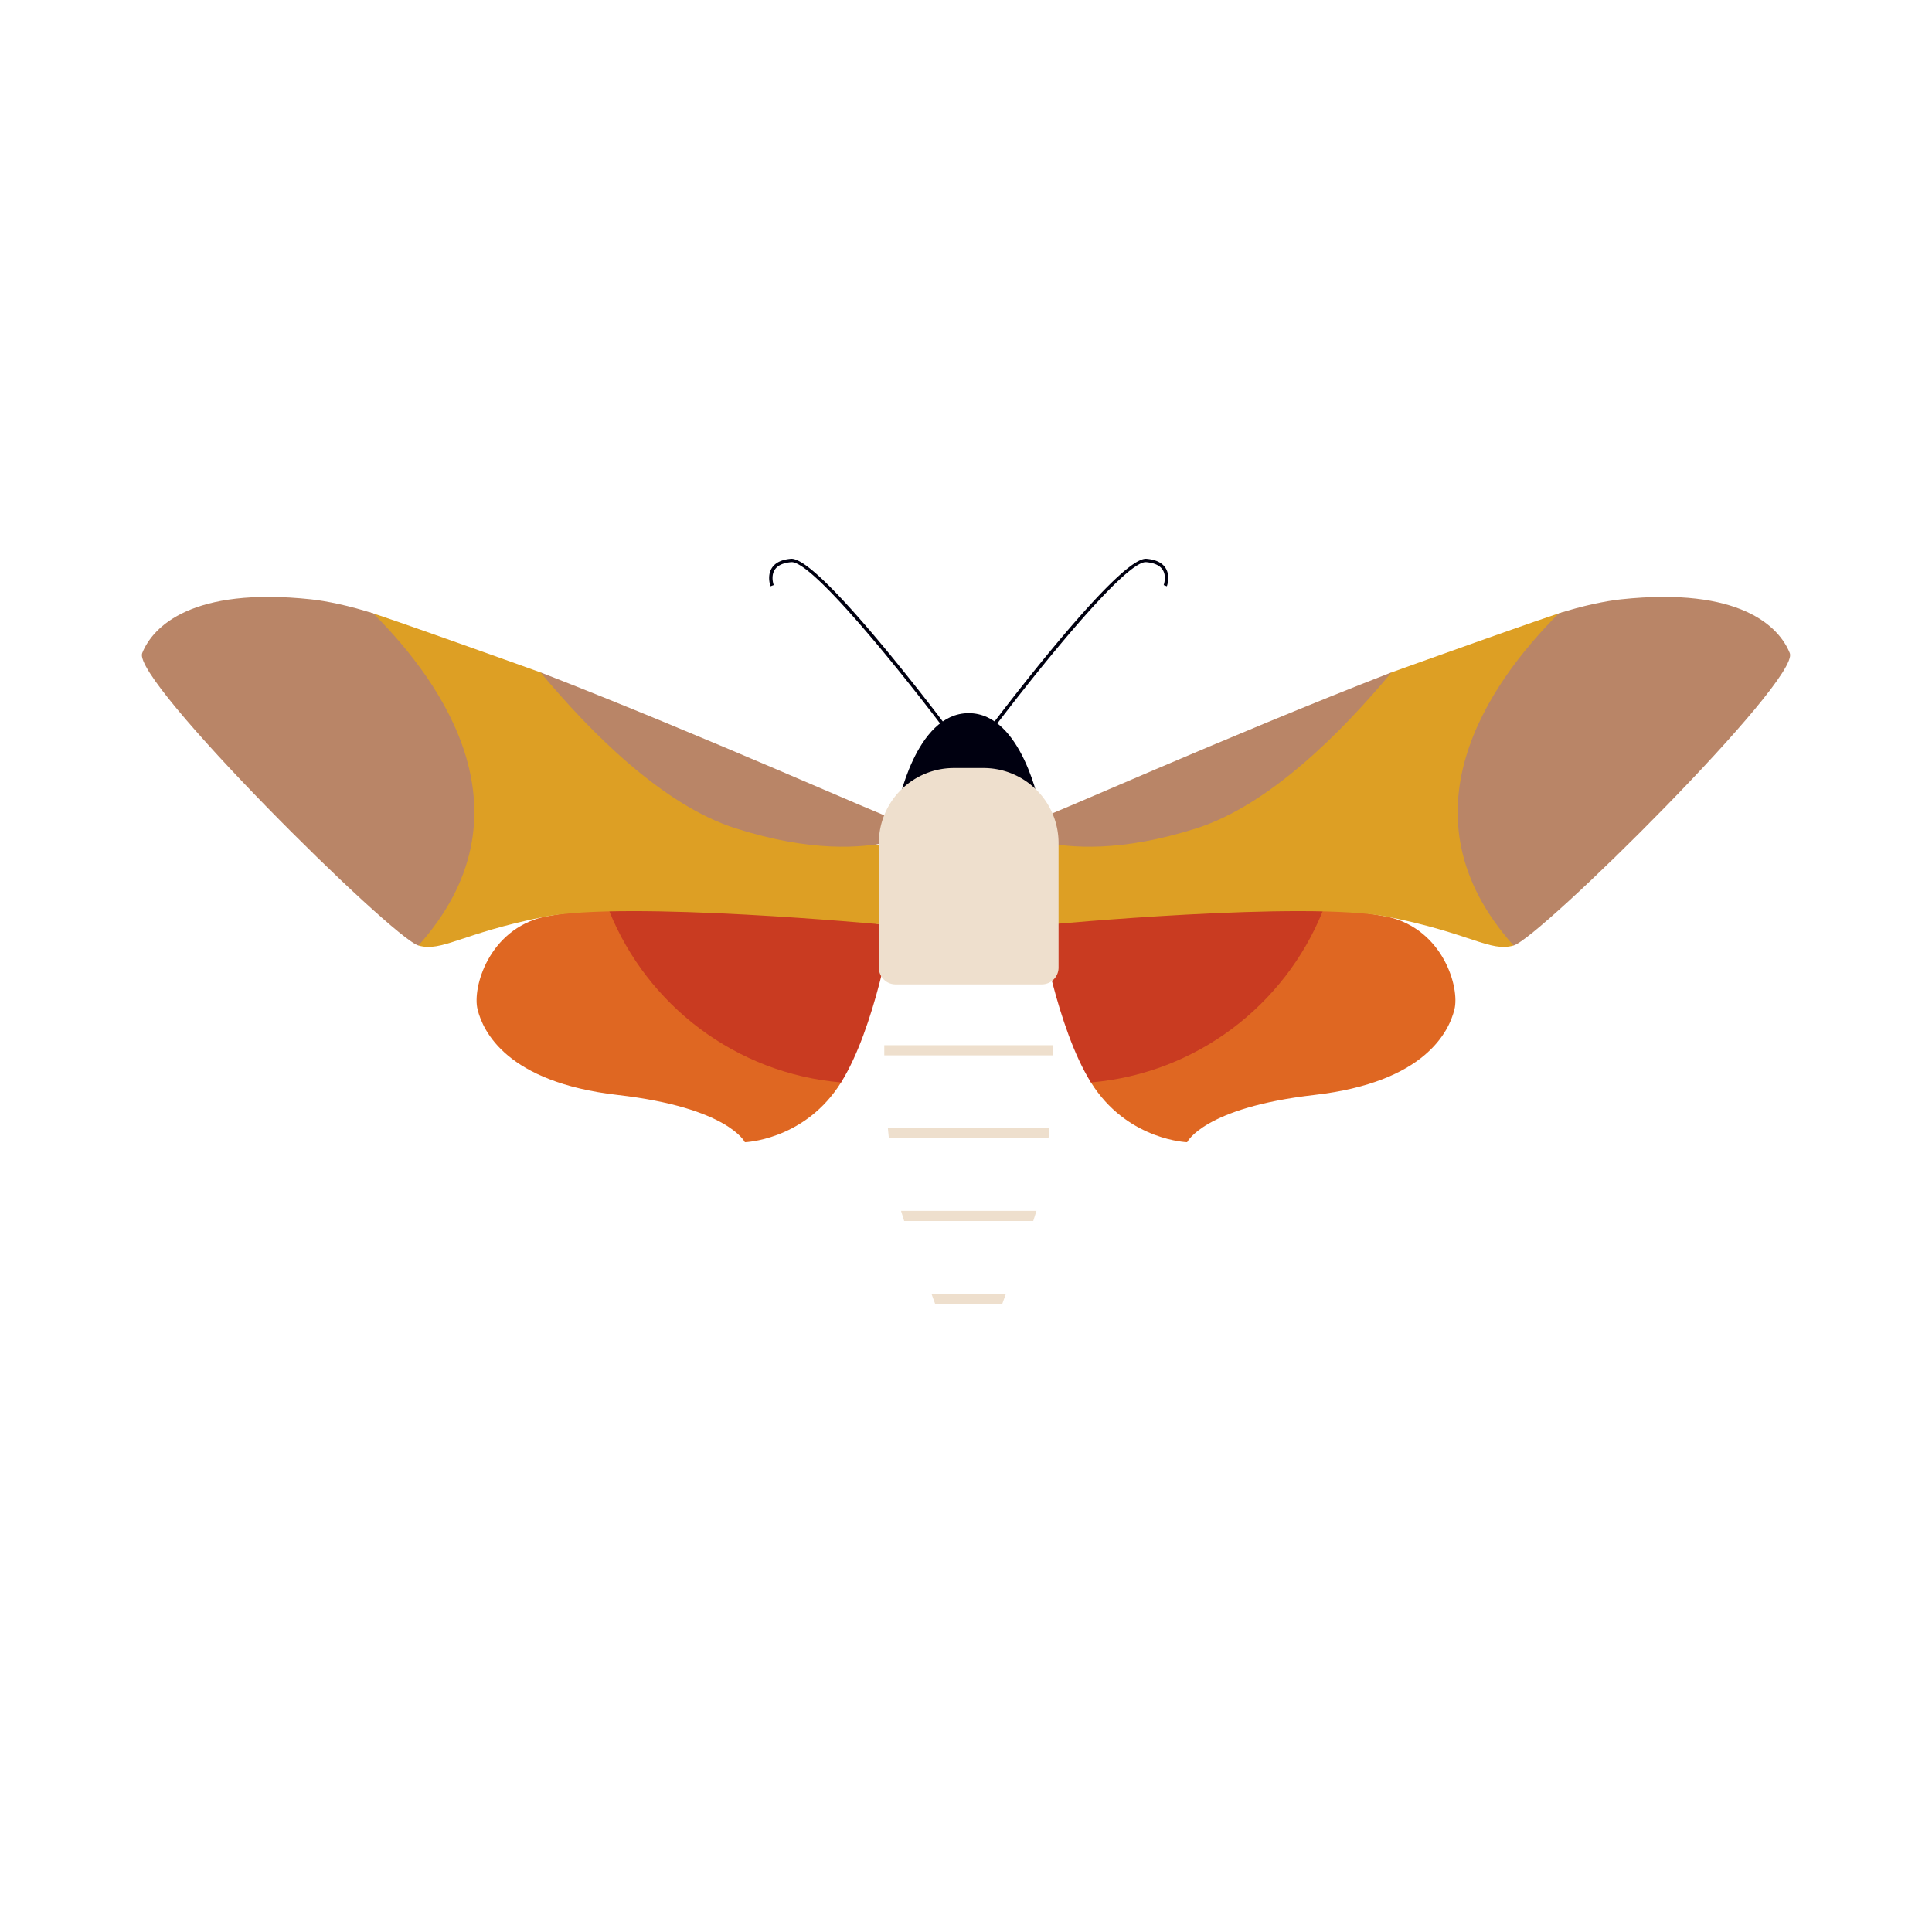
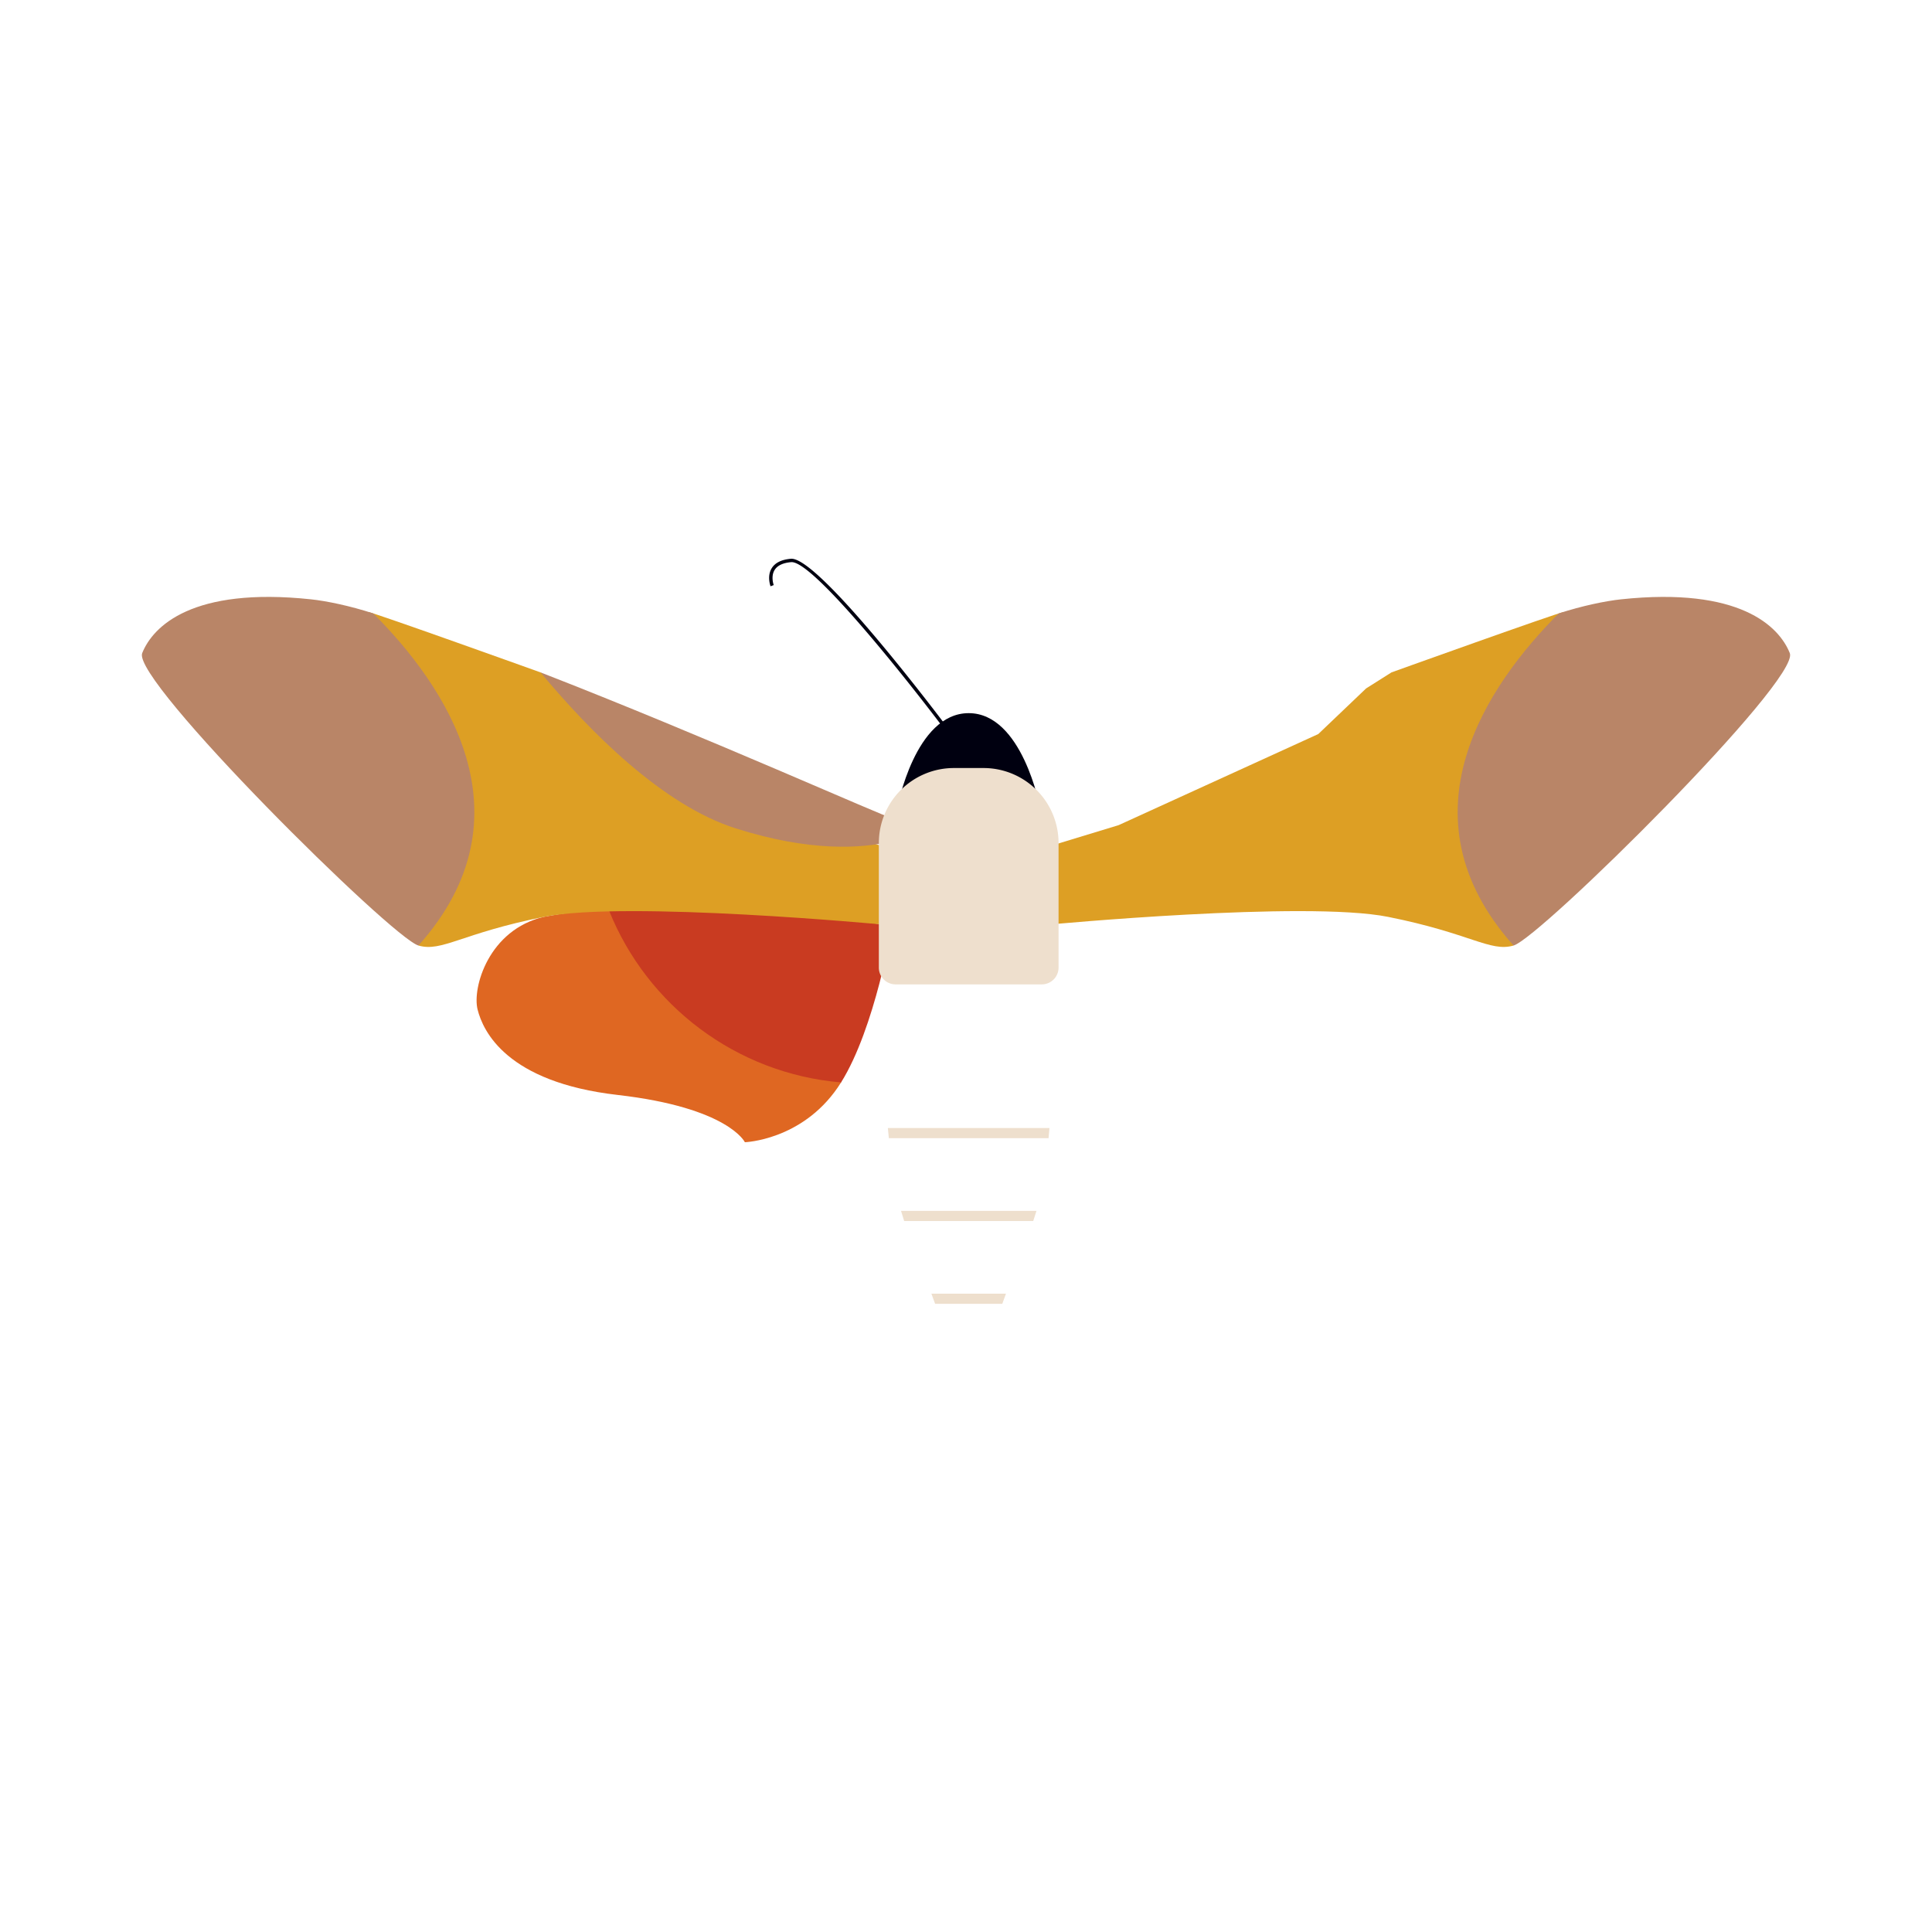
<svg xmlns="http://www.w3.org/2000/svg" data-bbox="14.686 57.841 170.627 77.131" viewBox="0 0 200 200" height="200" width="200" data-type="color">
  <g>
    <path d="M87.066 112.052c-.117.187-.236.368-.356.543-3.765 5.459-9.6 5.647-9.6 5.647s-1.694-3.577-13.177-4.894c-11.483-1.318-13.93-6.589-14.495-8.848-.565-2.259 1.149-8.263 6.881-9.59 0 0 4.907-.961 6.751-.596 2.154-.083 2.154 1.823 2.154 1.823l2.783 3.578 3.578 3.445 6.124 4.284 5.625 2.871 3.975.751-.243.986" fill="#DF6722" data-color="1" />
    <path d="M63.07 94.315c8.99-.245 23.025.534 29.276 1.527 0 0-1.753 10.581-5.279 16.21-10.911-.928-20.065-7.995-23.997-17.737z" fill="#C93B21" data-color="2" />
    <path d="M38.116 63.351c1.602 2.315 3.187 5.485 3.187 5.485l2.179 7.824-.594 6.909 1.387 7.65-.955 6.663c2.44.698 4.445-1.267 13-2.971 8.555-1.704 35.221.811 35.221.811v-8.068l-7.339-2.235-20.67-9.431-4.95-4.722-2.627-1.66c-.001-.001-17.203-6.181-17.839-6.255z" fill="#DD9F24" data-color="3" />
    <path d="M32.176 62.04c1.612.171 4.071.677 6.467 1.462 7.327 7.335 16.738 20.879 4.676 34.38-2.734-.781-29.713-27.485-28.599-30.27 1.114-2.786 5.2-6.872 17.456-5.572z" fill="#B98567" data-color="4" />
    <path d="M92.346 84.697v2.396c-3.144.752-8.469 1.11-16.184-1.339-7.547-2.396-15.06-9.961-20.208-16.148 16.995 6.6 35.923 15.091 36.392 15.091z" fill="#B98567" data-color="4" />
-     <path d="M112.934 112.052c.117.187.236.368.356.543 3.765 5.459 9.6 5.647 9.6 5.647s1.694-3.577 13.177-4.894c11.483-1.318 13.93-6.589 14.495-8.848.565-2.259-1.149-8.263-6.881-9.59 0 0-4.907-.961-6.751-.596-2.154-.083-2.154 1.823-2.154 1.823l-2.783 3.578-3.578 3.445-6.124 4.284-5.625 2.871-3.975.751.243.986" fill="#DF6722" data-color="1" />
-     <path d="M136.93 94.315c-8.99-.245-23.025.534-29.276 1.527 0 0 1.753 10.581 5.279 16.21 10.911-.928 20.065-7.995 23.997-17.737z" fill="#C93B21" data-color="2" />
    <path d="M161.884 63.351c-1.602 2.315-3.187 5.485-3.187 5.485l-2.179 7.824.594 6.909-1.387 7.65.955 6.663c-2.44.698-4.445-1.267-13-2.971-8.555-1.704-35.221.811-35.221.811v-8.068l7.339-2.235 20.67-9.431 4.95-4.722 2.627-1.66c.001-.001 17.203-6.181 17.839-6.255z" fill="#DD9F24" data-color="3" />
    <path d="M167.824 62.04c-1.612.171-4.071.677-6.467 1.462-7.327 7.335-16.738 20.879-4.676 34.38 2.734-.781 29.713-27.485 28.599-30.27-1.114-2.786-5.2-6.872-17.456-5.572z" fill="#B98567" data-color="4" />
-     <path d="M107.654 84.697v2.396c3.144.752 8.469 1.11 16.184-1.339 7.547-2.396 15.06-9.961 20.208-16.148-16.995 6.6-35.923 15.091-36.392 15.091z" fill="#B98567" data-color="4" />
-     <path d="M102.415 75.987l-.281-.21c.551-.737 13.447-17.936 16.487-17.936a.67.67 0 0 1 .064.003c.961.082 1.627.407 1.978.966.519.825.145 1.838.128 1.881l-.328-.124c.003-.009.328-.896-.098-1.572-.291-.459-.865-.729-1.71-.802a.836.836 0 0 0-.051-.002c-2.362 0-12.467 12.818-16.189 17.796z" fill="#000010" data-color="5" />
    <path d="M98.143 75.987l.281-.21c-.551-.737-13.447-17.936-16.487-17.936a.685.685 0 0 0-.064.003c-.961.082-1.627.407-1.978.966-.519.825-.145 1.838-.128 1.881l.328-.124c-.003-.009-.328-.896.098-1.572.291-.459.865-.729 1.71-.802a.836.836 0 0 1 .051-.002c2.362 0 12.467 12.818 16.189 17.796z" fill="#000010" data-color="5" />
    <path d="M107.654 83.569s-1.819-9.744-7.375-9.744-7.375 9.744-7.375 9.744 4.731-1.128 7.375-1.128 7.375 1.128 7.375 1.128z" fill="#000010" data-color="5" />
    <path d="M107.843 101.903H92.715c-.96 0-1.738-.778-1.738-1.738V87.273a7.767 7.767 0 0 1 7.767-7.767h3.071a7.767 7.767 0 0 1 7.767 7.767v12.892a1.74 1.74 0 0 1-1.739 1.738z" fill="#EEDFCD" data-color="6" />
-     <path fill="#EEDFCD" d="M109.018 108.199v1.051H91.54v-1.051h17.478z" data-color="6" />
    <path fill="#EEDFCD" d="M92.013 117.824h16.532l.096-1.051h-16.73l.102 1.051z" data-color="6" />
    <path fill="#EEDFCD" d="M93.598 126.398h13.362l.335-1.051H93.274l.324 1.051z" data-color="6" />
    <path fill="#EEDFCD" d="M96.804 134.972h6.951l.382-1.051h-7.718l.385 1.051z" data-color="6" />
  </g>
</svg>